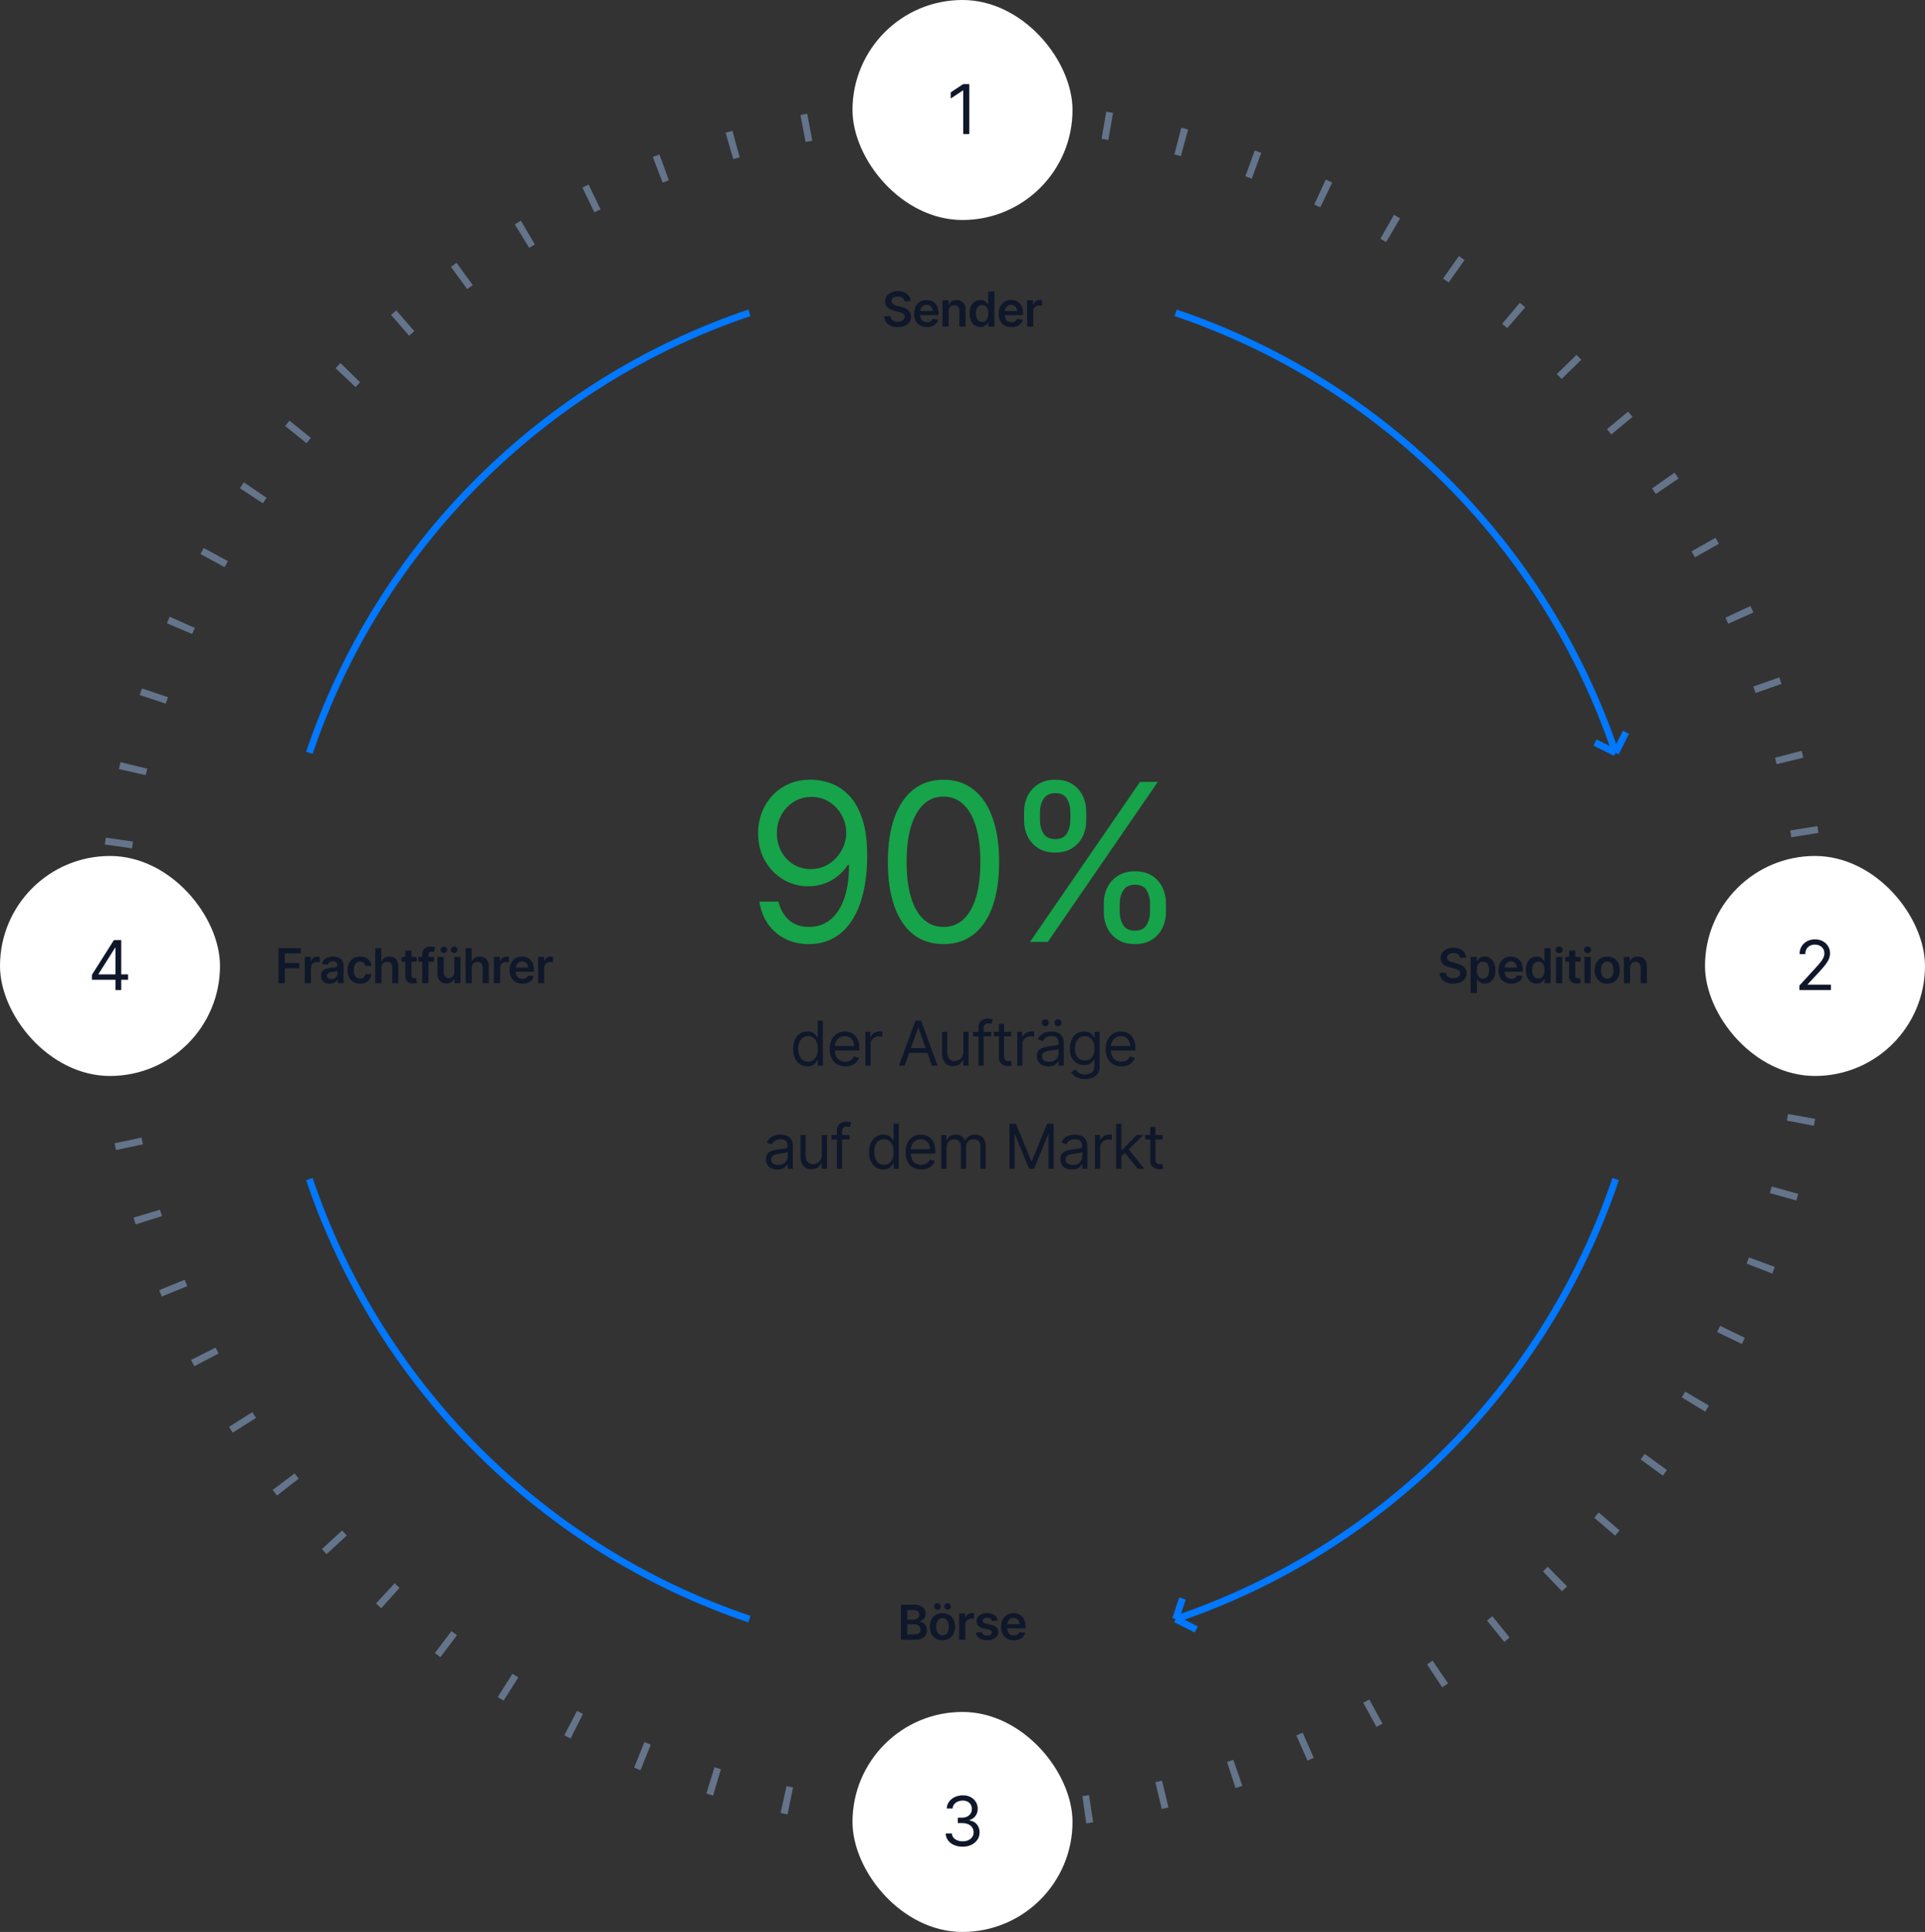
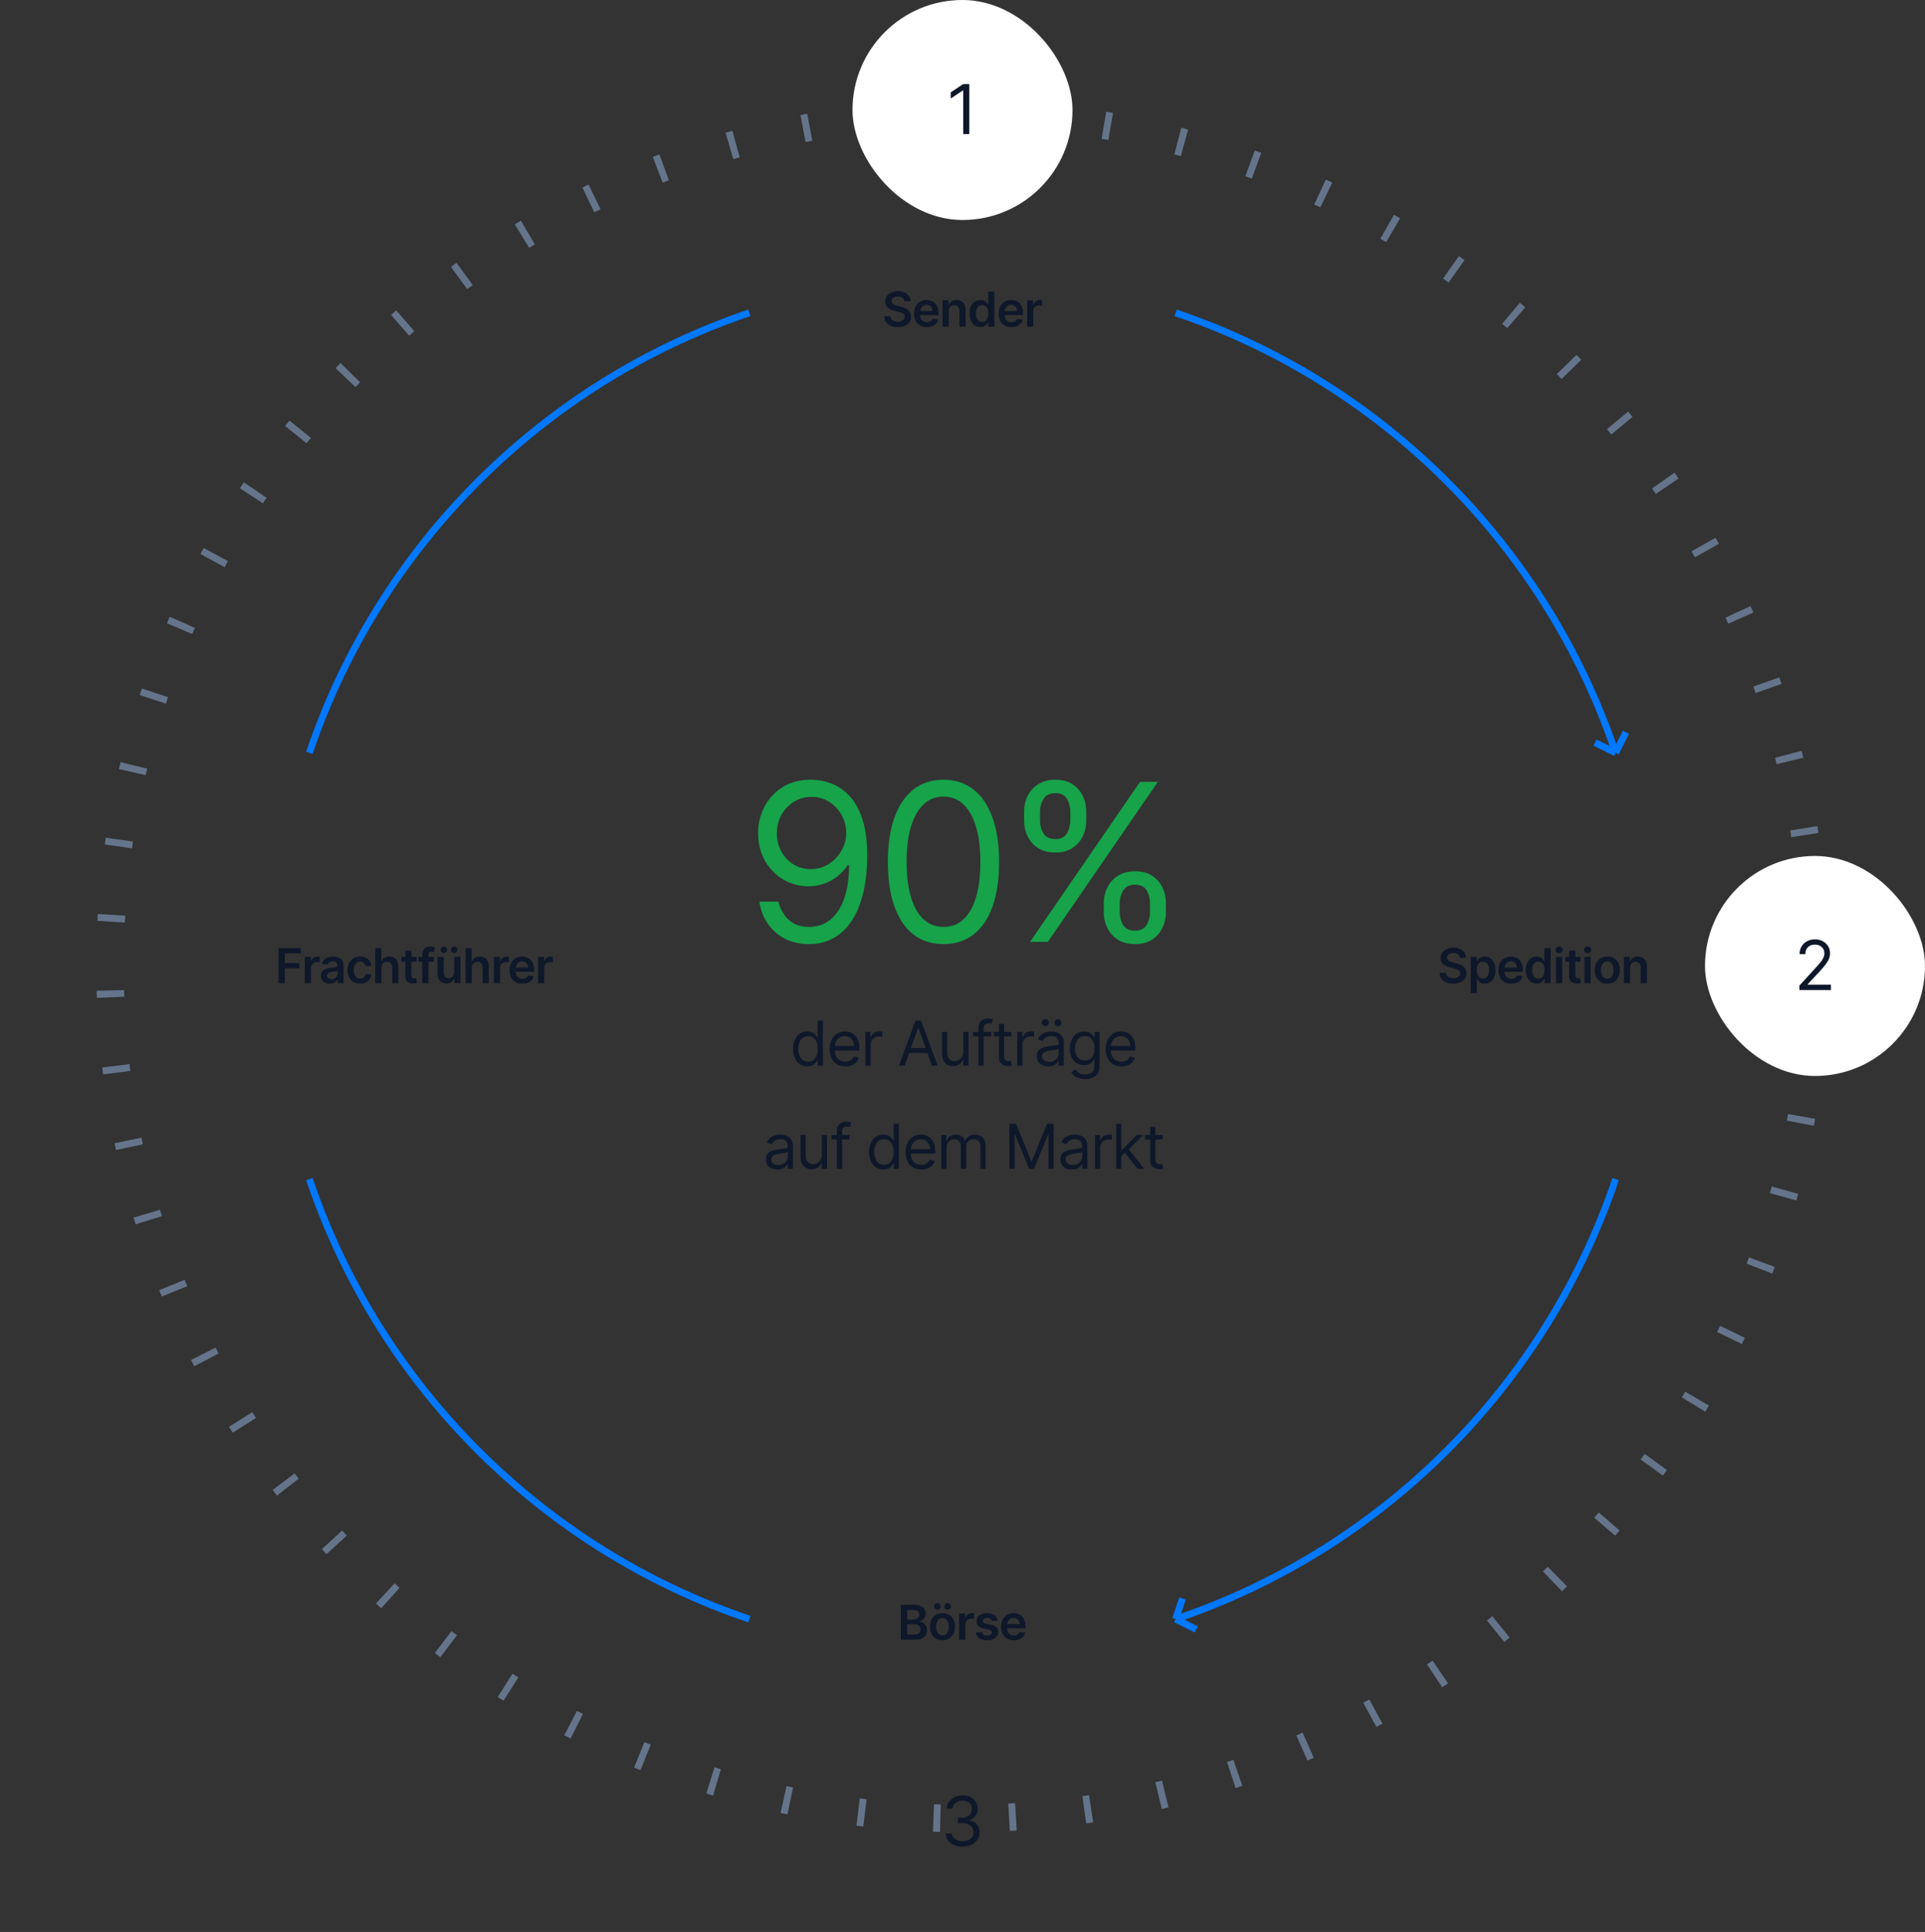
<svg xmlns="http://www.w3.org/2000/svg" width="560" height="562" viewBox="0 0 560 562" fill="none">
  <rect x="0" y="0" width="560" height="562" fill="#333333" stroke="none" />
  <circle cx="280" cy="281" r="248" stroke="#64748B" stroke-width="8" stroke-dasharray="2 20" />
  <g clip-path="url(#clip0_10_2773)">
-     <rect y="249" width="64" height="64" rx="32" fill="white" />
    <path d="M26.749 285.017V283.568L33.141 273.455H34.192V275.699H33.482L28.652 283.341V283.455H37.26V285.017H26.749ZM33.595 288V284.577V283.902V273.455H35.272V288H33.595Z" fill="#0F172A" />
  </g>
  <path d="M81.004 286V275.818H87.527V277.364H82.849V280.129H87.079V281.675H82.849V286H81.004ZM88.668 286V278.364H90.413V279.636H90.493C90.632 279.196 90.871 278.856 91.209 278.617C91.55 278.375 91.94 278.254 92.377 278.254C92.477 278.254 92.588 278.259 92.71 278.269C92.836 278.276 92.941 278.287 93.024 278.304V279.96C92.947 279.933 92.826 279.91 92.661 279.89C92.498 279.867 92.341 279.855 92.188 279.855C91.86 279.855 91.565 279.926 91.303 280.069C91.045 280.208 90.841 280.402 90.692 280.651C90.543 280.899 90.468 281.186 90.468 281.511V286H88.668ZM95.93 286.154C95.446 286.154 95.01 286.068 94.622 285.896C94.238 285.72 93.933 285.461 93.708 285.12C93.486 284.779 93.375 284.358 93.375 283.857C93.375 283.426 93.454 283.07 93.613 282.788C93.772 282.507 93.989 282.281 94.264 282.112C94.54 281.943 94.85 281.816 95.194 281.729C95.542 281.64 95.902 281.575 96.273 281.536C96.721 281.489 97.083 281.448 97.362 281.411C97.64 281.371 97.842 281.312 97.968 281.232C98.098 281.149 98.162 281.022 98.162 280.849V280.82C98.162 280.445 98.051 280.155 97.829 279.95C97.607 279.744 97.287 279.641 96.87 279.641C96.429 279.641 96.079 279.737 95.821 279.93C95.565 280.122 95.393 280.349 95.304 280.611L93.623 280.372C93.756 279.908 93.975 279.52 94.279 279.209C94.584 278.894 94.957 278.659 95.398 278.503C95.839 278.344 96.326 278.264 96.86 278.264C97.228 278.264 97.594 278.307 97.958 278.393C98.323 278.48 98.656 278.622 98.958 278.821C99.259 279.017 99.501 279.283 99.683 279.621C99.869 279.96 99.962 280.382 99.962 280.889V286H98.232V284.951H98.172C98.063 285.163 97.909 285.362 97.71 285.548C97.514 285.73 97.267 285.877 96.969 285.99C96.674 286.099 96.328 286.154 95.93 286.154ZM96.397 284.832C96.759 284.832 97.072 284.76 97.337 284.618C97.602 284.472 97.806 284.28 97.948 284.041C98.094 283.803 98.167 283.542 98.167 283.261V282.361C98.111 282.407 98.015 282.45 97.879 282.49C97.746 282.53 97.597 282.565 97.431 282.594C97.266 282.624 97.102 282.651 96.939 282.674C96.777 282.697 96.636 282.717 96.517 282.734C96.248 282.77 96.008 282.83 95.796 282.913C95.584 282.996 95.416 283.112 95.294 283.261C95.171 283.406 95.11 283.595 95.11 283.827C95.11 284.159 95.231 284.409 95.473 284.578C95.715 284.747 96.023 284.832 96.397 284.832ZM104.753 286.149C103.99 286.149 103.336 285.982 102.789 285.647C102.245 285.312 101.826 284.85 101.531 284.26C101.239 283.667 101.093 282.984 101.093 282.212C101.093 281.436 101.243 280.752 101.541 280.158C101.839 279.562 102.26 279.098 102.804 278.766C103.351 278.432 103.997 278.264 104.743 278.264C105.362 278.264 105.911 278.379 106.388 278.607C106.869 278.833 107.252 279.152 107.537 279.567C107.822 279.978 107.984 280.458 108.024 281.009H106.304C106.234 280.641 106.068 280.334 105.807 280.089C105.548 279.84 105.202 279.716 104.767 279.716C104.4 279.716 104.076 279.815 103.798 280.014C103.52 280.21 103.303 280.491 103.147 280.859C102.994 281.227 102.918 281.668 102.918 282.182C102.918 282.702 102.994 283.15 103.147 283.524C103.299 283.895 103.513 284.182 103.788 284.384C104.066 284.583 104.393 284.683 104.767 284.683C105.033 284.683 105.27 284.633 105.478 284.533C105.691 284.431 105.868 284.283 106.01 284.091C106.153 283.899 106.251 283.665 106.304 283.39H108.024C107.981 283.93 107.822 284.409 107.547 284.827C107.271 285.241 106.897 285.566 106.423 285.801C105.949 286.033 105.392 286.149 104.753 286.149ZM110.951 281.526V286H109.152V275.818H110.912V279.661H111.001C111.18 279.23 111.457 278.891 111.831 278.642C112.209 278.39 112.69 278.264 113.273 278.264C113.803 278.264 114.266 278.375 114.66 278.597C115.055 278.819 115.36 279.144 115.575 279.572C115.794 279.999 115.903 280.521 115.903 281.138V286H114.103V281.416C114.103 280.902 113.971 280.503 113.706 280.218C113.444 279.93 113.076 279.786 112.602 279.786C112.284 279.786 111.999 279.855 111.747 279.994C111.498 280.13 111.303 280.327 111.16 280.586C111.021 280.844 110.951 281.158 110.951 281.526ZM121.201 278.364V279.756H116.811V278.364H121.201ZM117.895 276.534H119.694V283.703C119.694 283.945 119.731 284.131 119.804 284.26C119.88 284.386 119.979 284.472 120.102 284.518C120.225 284.565 120.361 284.588 120.51 284.588C120.622 284.588 120.725 284.58 120.818 284.563C120.914 284.547 120.987 284.532 121.037 284.518L121.34 285.925C121.244 285.959 121.106 285.995 120.927 286.035C120.752 286.075 120.536 286.098 120.281 286.104C119.83 286.118 119.424 286.05 119.063 285.901C118.702 285.748 118.415 285.513 118.203 285.195C117.994 284.876 117.891 284.479 117.895 284.001V276.534ZM126.224 278.364V279.756H121.71V278.364H126.224ZM122.838 286V277.643C122.838 277.129 122.944 276.701 123.156 276.36C123.372 276.019 123.66 275.763 124.021 275.594C124.383 275.425 124.784 275.341 125.225 275.341C125.536 275.341 125.813 275.366 126.055 275.415C126.297 275.465 126.476 275.51 126.592 275.55L126.234 276.942C126.158 276.919 126.061 276.895 125.945 276.872C125.829 276.846 125.7 276.832 125.558 276.832C125.223 276.832 124.986 276.914 124.847 277.076C124.711 277.235 124.643 277.464 124.643 277.762V286H122.838ZM132.15 282.788V278.364H133.95V286H132.205V284.643H132.126C131.953 285.07 131.67 285.42 131.275 285.692C130.884 285.964 130.402 286.099 129.829 286.099C129.328 286.099 128.886 285.988 128.501 285.766C128.12 285.541 127.822 285.214 127.606 284.787C127.391 284.356 127.283 283.836 127.283 283.226V278.364H129.083V282.947C129.083 283.431 129.216 283.816 129.481 284.101C129.746 284.386 130.094 284.528 130.525 284.528C130.79 284.528 131.047 284.464 131.295 284.335C131.544 284.205 131.748 284.013 131.907 283.758C132.069 283.499 132.15 283.176 132.15 282.788ZM129.138 277.24C128.876 277.24 128.649 277.147 128.457 276.962C128.268 276.776 128.173 276.557 128.173 276.305C128.173 276.04 128.268 275.818 128.457 275.639C128.649 275.457 128.876 275.366 129.138 275.366C129.406 275.366 129.632 275.457 129.814 275.639C129.999 275.818 130.092 276.04 130.092 276.305C130.092 276.557 129.999 276.776 129.814 276.962C129.632 277.147 129.406 277.24 129.138 277.24ZM132.121 277.24C131.859 277.24 131.632 277.147 131.44 276.962C131.251 276.776 131.156 276.557 131.156 276.305C131.156 276.04 131.251 275.818 131.44 275.639C131.632 275.457 131.859 275.366 132.121 275.366C132.389 275.366 132.615 275.457 132.797 275.639C132.982 275.818 133.075 276.04 133.075 276.305C133.075 276.557 132.982 276.776 132.797 276.962C132.615 277.147 132.389 277.24 132.121 277.24ZM137.251 281.526V286H135.451V275.818H137.211V279.661H137.3C137.479 279.23 137.756 278.891 138.131 278.642C138.508 278.39 138.989 278.264 139.572 278.264C140.103 278.264 140.565 278.375 140.959 278.597C141.354 278.819 141.659 279.144 141.874 279.572C142.093 279.999 142.202 280.521 142.202 281.138V286H140.403V281.416C140.403 280.902 140.27 280.503 140.005 280.218C139.743 279.93 139.375 279.786 138.901 279.786C138.583 279.786 138.298 279.855 138.046 279.994C137.797 280.13 137.602 280.327 137.459 280.586C137.32 280.844 137.251 281.158 137.251 281.526ZM143.687 286V278.364H145.432V279.636H145.511C145.651 279.196 145.889 278.856 146.227 278.617C146.569 278.375 146.958 278.254 147.396 278.254C147.495 278.254 147.606 278.259 147.729 278.269C147.855 278.276 147.959 278.287 148.042 278.304V279.96C147.966 279.933 147.845 279.91 147.679 279.89C147.517 279.867 147.359 279.855 147.207 279.855C146.879 279.855 146.584 279.926 146.322 280.069C146.063 280.208 145.859 280.402 145.71 280.651C145.561 280.899 145.487 281.186 145.487 281.511V286H143.687ZM151.954 286.149C151.188 286.149 150.527 285.99 149.97 285.672C149.417 285.35 148.991 284.896 148.692 284.31C148.394 283.72 148.245 283.025 148.245 282.227C148.245 281.441 148.394 280.752 148.692 280.158C148.994 279.562 149.415 279.098 149.955 278.766C150.496 278.432 151.13 278.264 151.859 278.264C152.33 278.264 152.774 278.34 153.192 278.493C153.613 278.642 153.984 278.874 154.305 279.189C154.63 279.504 154.885 279.905 155.071 280.392C155.257 280.876 155.349 281.453 155.349 282.122V282.674H149.09V281.461H153.624C153.621 281.116 153.546 280.81 153.401 280.541C153.255 280.269 153.051 280.056 152.789 279.9C152.531 279.744 152.229 279.666 151.884 279.666C151.516 279.666 151.193 279.756 150.915 279.935C150.636 280.11 150.419 280.342 150.263 280.631C150.111 280.916 150.033 281.229 150.03 281.57V282.629C150.03 283.073 150.111 283.455 150.273 283.773C150.436 284.088 150.663 284.33 150.955 284.499C151.246 284.664 151.588 284.747 151.979 284.747C152.241 284.747 152.478 284.711 152.69 284.638C152.902 284.562 153.086 284.451 153.241 284.305C153.397 284.159 153.515 283.978 153.594 283.763L155.275 283.952C155.169 284.396 154.967 284.784 154.668 285.115C154.373 285.443 153.996 285.698 153.535 285.881C153.074 286.06 152.547 286.149 151.954 286.149ZM156.522 286V278.364H158.267V279.636H158.347C158.486 279.196 158.724 278.856 159.062 278.617C159.404 278.375 159.793 278.254 160.231 278.254C160.33 278.254 160.441 278.259 160.564 278.269C160.69 278.276 160.794 278.287 160.877 278.304V279.96C160.801 279.933 160.68 279.91 160.514 279.89C160.352 279.867 160.194 279.855 160.042 279.855C159.714 279.855 159.419 279.926 159.157 280.069C158.898 280.208 158.695 280.402 158.545 280.651C158.396 280.899 158.322 281.186 158.322 281.511V286H156.522Z" fill="#0F172A" />
  <path d="M424.711 278.617C424.664 278.183 424.469 277.845 424.124 277.603C423.783 277.361 423.339 277.24 422.792 277.24C422.407 277.24 422.077 277.298 421.802 277.414C421.527 277.53 421.317 277.687 421.171 277.886C421.025 278.085 420.951 278.312 420.947 278.567C420.947 278.78 420.995 278.964 421.091 279.119C421.191 279.275 421.325 279.408 421.494 279.517C421.663 279.623 421.85 279.713 422.056 279.786C422.261 279.858 422.469 279.92 422.677 279.969L423.632 280.208C424.016 280.298 424.386 280.419 424.741 280.571C425.098 280.723 425.418 280.916 425.7 281.148C425.985 281.38 426.21 281.66 426.376 281.988C426.542 282.316 426.625 282.701 426.625 283.141C426.625 283.738 426.472 284.263 426.167 284.717C425.862 285.168 425.422 285.521 424.845 285.776C424.272 286.028 423.577 286.154 422.762 286.154C421.97 286.154 421.282 286.031 420.699 285.786C420.119 285.541 419.665 285.183 419.336 284.712C419.012 284.242 418.836 283.668 418.809 282.992H420.624C420.651 283.347 420.76 283.642 420.952 283.877C421.144 284.112 421.395 284.288 421.703 284.404C422.014 284.52 422.362 284.578 422.747 284.578C423.148 284.578 423.499 284.518 423.801 284.399C424.106 284.277 424.344 284.107 424.517 283.892C424.689 283.673 424.777 283.418 424.78 283.126C424.777 282.861 424.699 282.643 424.547 282.47C424.394 282.295 424.18 282.149 423.905 282.033C423.634 281.913 423.315 281.807 422.951 281.714L421.792 281.416C420.954 281.201 420.291 280.874 419.804 280.437C419.32 279.996 419.078 279.411 419.078 278.682C419.078 278.082 419.24 277.557 419.565 277.106C419.893 276.655 420.339 276.305 420.902 276.057C421.466 275.805 422.104 275.679 422.817 275.679C423.539 275.679 424.172 275.805 424.716 276.057C425.263 276.305 425.692 276.652 426.003 277.096C426.315 277.537 426.476 278.044 426.486 278.617H424.711ZM427.84 288.864V278.364H429.609V279.626H429.714C429.807 279.441 429.938 279.244 430.107 279.035C430.276 278.823 430.504 278.642 430.793 278.493C431.081 278.34 431.449 278.264 431.896 278.264C432.486 278.264 433.018 278.415 433.492 278.717C433.97 279.015 434.347 279.457 434.626 280.044C434.908 280.627 435.048 281.343 435.048 282.192C435.048 283.03 434.911 283.743 434.636 284.33C434.361 284.916 433.986 285.364 433.512 285.672C433.038 285.98 432.501 286.134 431.901 286.134C431.464 286.134 431.101 286.061 430.813 285.915C430.524 285.77 430.292 285.594 430.117 285.388C429.944 285.18 429.81 284.982 429.714 284.797H429.639V288.864H427.84ZM429.604 282.182C429.604 282.676 429.674 283.108 429.813 283.479C429.956 283.851 430.16 284.141 430.425 284.349C430.693 284.555 431.018 284.658 431.399 284.658C431.797 284.658 432.13 284.552 432.399 284.339C432.667 284.124 432.869 283.831 433.005 283.46C433.144 283.085 433.214 282.659 433.214 282.182C433.214 281.708 433.146 281.287 433.01 280.919C432.874 280.551 432.672 280.263 432.403 280.054C432.135 279.845 431.8 279.741 431.399 279.741C431.015 279.741 430.688 279.842 430.42 280.044C430.151 280.246 429.948 280.53 429.808 280.894C429.672 281.259 429.604 281.688 429.604 282.182ZM439.62 286.149C438.855 286.149 438.193 285.99 437.637 285.672C437.083 285.35 436.657 284.896 436.359 284.31C436.061 283.72 435.911 283.025 435.911 282.227C435.911 281.441 436.061 280.752 436.359 280.158C436.66 279.562 437.081 279.098 437.622 278.766C438.162 278.432 438.797 278.264 439.526 278.264C439.996 278.264 440.441 278.34 440.858 278.493C441.279 278.642 441.65 278.874 441.972 279.189C442.297 279.504 442.552 279.905 442.737 280.392C442.923 280.876 443.016 281.453 443.016 282.122V282.674H436.757V281.461H441.291C441.287 281.116 441.213 280.81 441.067 280.541C440.921 280.269 440.717 280.056 440.455 279.9C440.197 279.744 439.895 279.666 439.551 279.666C439.183 279.666 438.86 279.756 438.581 279.935C438.303 280.11 438.086 280.342 437.93 280.631C437.777 280.916 437.7 281.229 437.696 281.57V282.629C437.696 283.073 437.777 283.455 437.94 283.773C438.102 284.088 438.329 284.33 438.621 284.499C438.913 284.664 439.254 284.747 439.645 284.747C439.907 284.747 440.144 284.711 440.356 284.638C440.568 284.562 440.752 284.451 440.908 284.305C441.064 284.159 441.181 283.978 441.261 283.763L442.941 283.952C442.835 284.396 442.633 284.784 442.335 285.115C442.04 285.443 441.662 285.698 441.201 285.881C440.741 286.06 440.214 286.149 439.62 286.149ZM447.022 286.134C446.422 286.134 445.885 285.98 445.411 285.672C444.937 285.364 444.563 284.916 444.288 284.33C444.013 283.743 443.875 283.03 443.875 282.192C443.875 281.343 444.014 280.627 444.293 280.044C444.575 279.457 444.954 279.015 445.431 278.717C445.909 278.415 446.441 278.264 447.027 278.264C447.475 278.264 447.843 278.34 448.131 278.493C448.419 278.642 448.648 278.823 448.817 279.035C448.986 279.244 449.117 279.441 449.21 279.626H449.284V275.818H451.089V286H449.319V284.797H449.21C449.117 284.982 448.983 285.18 448.807 285.388C448.631 285.594 448.399 285.77 448.111 285.915C447.823 286.061 447.46 286.134 447.022 286.134ZM447.524 284.658C447.905 284.658 448.23 284.555 448.499 284.349C448.767 284.141 448.971 283.851 449.11 283.479C449.249 283.108 449.319 282.676 449.319 282.182C449.319 281.688 449.249 281.259 449.11 280.894C448.974 280.53 448.772 280.246 448.504 280.044C448.239 279.842 447.912 279.741 447.524 279.741C447.123 279.741 446.789 279.845 446.52 280.054C446.252 280.263 446.049 280.551 445.914 280.919C445.778 281.287 445.71 281.708 445.71 282.182C445.71 282.659 445.778 283.085 445.914 283.46C446.053 283.831 446.257 284.124 446.525 284.339C446.797 284.552 447.13 284.658 447.524 284.658ZM452.657 286V278.364H454.456V286H452.657ZM453.562 277.28C453.277 277.28 453.031 277.185 452.826 276.996C452.62 276.804 452.518 276.574 452.518 276.305C452.518 276.034 452.62 275.803 452.826 275.614C453.031 275.422 453.277 275.326 453.562 275.326C453.85 275.326 454.095 275.422 454.297 275.614C454.503 275.803 454.606 276.034 454.606 276.305C454.606 276.574 454.503 276.804 454.297 276.996C454.095 277.185 453.85 277.28 453.562 277.28ZM459.77 278.364V279.756H455.38V278.364H459.77ZM456.464 276.534H458.264V283.703C458.264 283.945 458.3 284.131 458.373 284.26C458.45 284.386 458.549 284.472 458.672 284.518C458.794 284.565 458.93 284.588 459.079 284.588C459.192 284.588 459.295 284.58 459.388 284.563C459.484 284.547 459.557 284.532 459.606 284.518L459.91 285.925C459.813 285.959 459.676 285.995 459.497 286.035C459.321 286.075 459.106 286.098 458.851 286.104C458.4 286.118 457.994 286.05 457.633 285.901C457.271 285.748 456.985 285.513 456.772 285.195C456.564 284.876 456.461 284.479 456.464 284.001V276.534ZM460.925 286V278.364H462.725V286H460.925ZM461.83 277.28C461.545 277.28 461.3 277.185 461.095 276.996C460.889 276.804 460.786 276.574 460.786 276.305C460.786 276.034 460.889 275.803 461.095 275.614C461.3 275.422 461.545 275.326 461.83 275.326C462.119 275.326 462.364 275.422 462.566 275.614C462.772 275.803 462.874 276.034 462.874 276.305C462.874 276.574 462.772 276.804 462.566 276.996C462.364 277.185 462.119 277.28 461.83 277.28ZM467.557 286.149C466.811 286.149 466.165 285.985 465.618 285.657C465.071 285.329 464.647 284.87 464.345 284.28C464.047 283.69 463.898 283 463.898 282.212C463.898 281.423 464.047 280.732 464.345 280.138C464.647 279.545 465.071 279.085 465.618 278.756C466.165 278.428 466.811 278.264 467.557 278.264C468.303 278.264 468.949 278.428 469.496 278.756C470.043 279.085 470.465 279.545 470.764 280.138C471.065 280.732 471.216 281.423 471.216 282.212C471.216 283 471.065 283.69 470.764 284.28C470.465 284.87 470.043 285.329 469.496 285.657C468.949 285.985 468.303 286.149 467.557 286.149ZM467.567 284.707C467.971 284.707 468.309 284.596 468.581 284.374C468.853 284.149 469.055 283.847 469.188 283.469C469.323 283.092 469.391 282.671 469.391 282.207C469.391 281.739 469.323 281.317 469.188 280.939C469.055 280.558 468.853 280.254 468.581 280.029C468.309 279.804 467.971 279.691 467.567 279.691C467.152 279.691 466.808 279.804 466.533 280.029C466.261 280.254 466.057 280.558 465.921 280.939C465.789 281.317 465.722 281.739 465.722 282.207C465.722 282.671 465.789 283.092 465.921 283.469C466.057 283.847 466.261 284.149 466.533 284.374C466.808 284.596 467.152 284.707 467.567 284.707ZM474.193 281.526V286H472.393V278.364H474.114V279.661H474.203C474.379 279.234 474.659 278.894 475.043 278.642C475.431 278.39 475.91 278.264 476.48 278.264C477.007 278.264 477.466 278.377 477.857 278.602C478.252 278.828 478.557 279.154 478.772 279.582C478.991 280.009 479.098 280.528 479.095 281.138V286H477.295V281.416C477.295 280.906 477.163 280.506 476.898 280.218C476.636 279.93 476.273 279.786 475.809 279.786C475.494 279.786 475.214 279.855 474.969 279.994C474.727 280.13 474.536 280.327 474.397 280.586C474.261 280.844 474.193 281.158 474.193 281.526Z" fill="#0F172A" />
  <g clip-path="url(#clip1_10_2773)">
    <rect x="496" y="249" width="64" height="64" rx="32" fill="white" />
    <path d="M523.451 288V286.722L528.252 281.466C528.816 280.85 529.28 280.315 529.644 279.861C530.009 279.402 530.279 278.971 530.454 278.568C530.634 278.161 530.724 277.735 530.724 277.29C530.724 276.778 530.601 276.336 530.354 275.962C530.113 275.588 529.781 275.299 529.36 275.095C528.939 274.892 528.465 274.79 527.94 274.79C527.381 274.79 526.893 274.906 526.477 275.138C526.065 275.365 525.745 275.685 525.518 276.097C525.295 276.509 525.184 276.991 525.184 277.545H523.508C523.508 276.693 523.704 275.945 524.097 275.301C524.49 274.657 525.025 274.155 525.702 273.795C526.384 273.436 527.149 273.256 527.996 273.256C528.849 273.256 529.604 273.436 530.262 273.795C530.92 274.155 531.436 274.641 531.81 275.251C532.184 275.862 532.371 276.542 532.371 277.29C532.371 277.825 532.274 278.348 532.08 278.859C531.891 279.366 531.559 279.932 531.086 280.557C530.617 281.177 529.966 281.935 529.133 282.83L525.866 286.324V286.438H532.627V288H523.451Z" fill="#0F172A" />
  </g>
  <g clip-path="url(#clip2_10_2773)">
    <rect x="248" width="64" height="64" rx="32" fill="white" />
    <path d="M281.971 24.454V39H280.21V26.301H280.124L276.573 28.659V26.869L280.21 24.454H281.971Z" fill="#0F172A" />
  </g>
  <path d="M263.118 87.617C263.071 87.183 262.876 86.845 262.531 86.603C262.19 86.361 261.746 86.24 261.199 86.24C260.814 86.24 260.484 86.298 260.209 86.414C259.934 86.53 259.724 86.688 259.578 86.886C259.432 87.085 259.358 87.312 259.354 87.567C259.354 87.78 259.402 87.963 259.498 88.119C259.598 88.275 259.732 88.408 259.901 88.517C260.07 88.623 260.257 88.713 260.463 88.785C260.668 88.858 260.876 88.92 261.084 88.969L262.039 89.208C262.423 89.298 262.793 89.419 263.148 89.571C263.506 89.724 263.825 89.916 264.107 90.148C264.392 90.38 264.617 90.66 264.783 90.988C264.949 91.316 265.032 91.701 265.032 92.141C265.032 92.738 264.879 93.263 264.574 93.717C264.269 94.168 263.829 94.521 263.252 94.776C262.679 95.028 261.984 95.154 261.169 95.154C260.377 95.154 259.689 95.031 259.106 94.786C258.526 94.541 258.072 94.183 257.743 93.712C257.419 93.242 257.243 92.668 257.216 91.992H259.031C259.058 92.347 259.167 92.642 259.359 92.877C259.551 93.112 259.802 93.288 260.11 93.404C260.421 93.52 260.769 93.578 261.154 93.578C261.555 93.578 261.906 93.519 262.208 93.399C262.513 93.276 262.751 93.108 262.924 92.892C263.096 92.673 263.184 92.418 263.187 92.126C263.184 91.861 263.106 91.642 262.954 91.47C262.801 91.294 262.587 91.149 262.312 91.033C262.041 90.913 261.722 90.807 261.358 90.715L260.199 90.416C259.361 90.201 258.698 89.874 258.211 89.437C257.727 88.996 257.485 88.411 257.485 87.682C257.485 87.082 257.647 86.557 257.972 86.106C258.3 85.655 258.746 85.305 259.309 85.057C259.873 84.805 260.511 84.679 261.224 84.679C261.946 84.679 262.579 84.805 263.123 85.057C263.67 85.305 264.099 85.652 264.41 86.096C264.722 86.537 264.883 87.044 264.893 87.617H263.118ZM269.627 95.149C268.862 95.149 268.2 94.99 267.644 94.672C267.09 94.35 266.664 93.896 266.366 93.31C266.068 92.72 265.918 92.025 265.918 91.227C265.918 90.441 266.068 89.752 266.366 89.158C266.668 88.562 267.088 88.098 267.629 87.766C268.169 87.432 268.804 87.264 269.533 87.264C270.003 87.264 270.448 87.34 270.865 87.493C271.286 87.642 271.657 87.874 271.979 88.189C272.304 88.504 272.559 88.905 272.744 89.392C272.93 89.876 273.023 90.453 273.023 91.122V91.674H266.764V90.461H271.298C271.294 90.116 271.22 89.81 271.074 89.541C270.928 89.269 270.724 89.056 270.462 88.9C270.204 88.744 269.902 88.666 269.558 88.666C269.19 88.666 268.867 88.756 268.588 88.935C268.31 89.11 268.093 89.342 267.937 89.631C267.784 89.916 267.707 90.229 267.703 90.57V91.629C267.703 92.073 267.784 92.454 267.947 92.773C268.109 93.088 268.336 93.329 268.628 93.499C268.92 93.664 269.261 93.747 269.652 93.747C269.914 93.747 270.151 93.711 270.363 93.638C270.575 93.562 270.759 93.451 270.915 93.305C271.071 93.159 271.188 92.978 271.268 92.763L272.948 92.952C272.842 93.396 272.64 93.784 272.342 94.115C272.047 94.443 271.669 94.698 271.208 94.881C270.748 95.06 270.221 95.149 269.627 95.149ZM275.995 90.526V95H274.195V87.364H275.916V88.661H276.005C276.181 88.234 276.461 87.894 276.845 87.642C277.233 87.39 277.712 87.264 278.282 87.264C278.809 87.264 279.268 87.377 279.659 87.602C280.054 87.828 280.359 88.154 280.574 88.582C280.793 89.009 280.9 89.528 280.897 90.138V95H279.097V90.416C279.097 89.906 278.965 89.506 278.7 89.218C278.438 88.93 278.075 88.785 277.611 88.785C277.296 88.785 277.016 88.855 276.771 88.994C276.529 89.13 276.338 89.327 276.199 89.586C276.063 89.844 275.995 90.158 275.995 90.526ZM285.21 95.134C284.611 95.134 284.074 94.98 283.6 94.672C283.126 94.364 282.751 93.916 282.476 93.329C282.201 92.743 282.063 92.03 282.063 91.192C282.063 90.343 282.203 89.627 282.481 89.044C282.763 88.457 283.142 88.015 283.62 87.717C284.097 87.415 284.629 87.264 285.215 87.264C285.663 87.264 286.031 87.34 286.319 87.493C286.607 87.642 286.836 87.823 287.005 88.035C287.174 88.244 287.305 88.441 287.398 88.626H287.473V84.818H289.277V95H287.507V93.797H287.398C287.305 93.983 287.171 94.18 286.995 94.388C286.82 94.594 286.588 94.77 286.299 94.915C286.011 95.061 285.648 95.134 285.21 95.134ZM285.713 93.658C286.094 93.658 286.419 93.555 286.687 93.349C286.956 93.141 287.159 92.851 287.299 92.479C287.438 92.108 287.507 91.676 287.507 91.182C287.507 90.688 287.438 90.259 287.299 89.894C287.163 89.53 286.96 89.246 286.692 89.044C286.427 88.842 286.1 88.741 285.713 88.741C285.312 88.741 284.977 88.845 284.708 89.054C284.44 89.263 284.238 89.551 284.102 89.919C283.966 90.287 283.898 90.708 283.898 91.182C283.898 91.659 283.966 92.085 284.102 92.46C284.241 92.831 284.445 93.124 284.713 93.34C284.985 93.552 285.318 93.658 285.713 93.658ZM294.226 95.149C293.46 95.149 292.799 94.99 292.242 94.672C291.689 94.35 291.263 93.896 290.964 93.31C290.666 92.72 290.517 92.025 290.517 91.227C290.517 90.441 290.666 89.752 290.964 89.158C291.266 88.562 291.687 88.098 292.227 87.766C292.767 87.432 293.402 87.264 294.131 87.264C294.602 87.264 295.046 87.34 295.464 87.493C295.885 87.642 296.256 87.874 296.577 88.189C296.902 88.504 297.157 88.905 297.343 89.392C297.529 89.876 297.621 90.453 297.621 91.122V91.674H291.362V90.461H295.896C295.893 90.116 295.818 89.81 295.672 89.541C295.527 89.269 295.323 89.056 295.061 88.9C294.802 88.744 294.501 88.666 294.156 88.666C293.788 88.666 293.465 88.756 293.187 88.935C292.908 89.11 292.691 89.342 292.535 89.631C292.383 89.916 292.305 90.229 292.302 90.57V91.629C292.302 92.073 292.383 92.454 292.545 92.773C292.708 93.088 292.935 93.329 293.226 93.499C293.518 93.664 293.859 93.747 294.251 93.747C294.512 93.747 294.749 93.711 294.962 93.638C295.174 93.562 295.358 93.451 295.513 93.305C295.669 93.159 295.787 92.978 295.866 92.763L297.547 92.952C297.441 93.396 297.238 93.784 296.94 94.115C296.645 94.443 296.267 94.698 295.807 94.881C295.346 95.06 294.819 95.149 294.226 95.149ZM298.794 95V87.364H300.539V88.636H300.618C300.758 88.195 300.996 87.856 301.334 87.617C301.676 87.375 302.065 87.254 302.503 87.254C302.602 87.254 302.713 87.259 302.836 87.269C302.962 87.276 303.066 87.287 303.149 87.304V88.96C303.073 88.933 302.952 88.91 302.786 88.89C302.624 88.867 302.466 88.855 302.314 88.855C301.986 88.855 301.691 88.926 301.429 89.069C301.17 89.208 300.966 89.402 300.817 89.651C300.668 89.899 300.594 90.186 300.594 90.511V95H298.794Z" fill="#0F172A" />
  <path d="M262.078 477V466.818H265.976C266.712 466.818 267.323 466.934 267.811 467.166C268.301 467.395 268.667 467.708 268.909 468.106C269.155 468.504 269.277 468.954 269.277 469.458C269.277 469.872 269.198 470.227 269.039 470.522C268.879 470.814 268.666 471.051 268.397 471.233C268.129 471.415 267.829 471.546 267.497 471.626V471.725C267.859 471.745 268.205 471.856 268.536 472.058C268.871 472.257 269.145 472.539 269.357 472.903C269.569 473.268 269.675 473.709 269.675 474.226C269.675 474.753 269.547 475.227 269.292 475.648C269.037 476.065 268.652 476.395 268.139 476.637C267.625 476.879 266.979 477 266.2 477H262.078ZM263.923 475.459H265.906C266.576 475.459 267.058 475.331 267.353 475.076C267.651 474.817 267.801 474.486 267.801 474.082C267.801 473.78 267.726 473.508 267.577 473.266C267.428 473.021 267.216 472.829 266.941 472.69C266.665 472.547 266.337 472.476 265.956 472.476H263.923V475.459ZM263.923 471.148H265.747C266.066 471.148 266.352 471.09 266.607 470.974C266.863 470.855 267.063 470.688 267.209 470.472C267.358 470.254 267.433 469.995 267.433 469.697C267.433 469.302 267.293 468.978 267.015 468.722C266.74 468.467 266.331 468.339 265.787 468.339H263.923V471.148ZM274.181 477.149C273.435 477.149 272.789 476.985 272.242 476.657C271.695 476.329 271.271 475.87 270.969 475.28C270.671 474.69 270.522 474 270.522 473.212C270.522 472.423 270.671 471.732 270.969 471.138C271.271 470.545 271.695 470.085 272.242 469.756C272.789 469.428 273.435 469.264 274.181 469.264C274.927 469.264 275.573 469.428 276.12 469.756C276.667 470.085 277.089 470.545 277.388 471.138C277.689 471.732 277.84 472.423 277.84 473.212C277.84 474 277.689 474.69 277.388 475.28C277.089 475.87 276.667 476.329 276.12 476.657C275.573 476.985 274.927 477.149 274.181 477.149ZM274.191 475.707C274.595 475.707 274.933 475.596 275.205 475.374C275.477 475.149 275.679 474.847 275.812 474.469C275.947 474.092 276.015 473.671 276.015 473.207C276.015 472.739 275.947 472.317 275.812 471.939C275.679 471.558 275.477 471.254 275.205 471.029C274.933 470.804 274.595 470.691 274.191 470.691C273.777 470.691 273.432 470.804 273.157 471.029C272.885 471.254 272.681 471.558 272.545 471.939C272.413 472.317 272.346 472.739 272.346 473.207C272.346 473.671 272.413 474.092 272.545 474.469C272.681 474.847 272.885 475.149 273.157 475.374C273.432 475.596 273.777 475.707 274.191 475.707ZM272.694 468.24C272.433 468.24 272.205 468.147 272.013 467.962C271.824 467.776 271.73 467.557 271.73 467.305C271.73 467.04 271.824 466.818 272.013 466.639C272.205 466.457 272.433 466.366 272.694 466.366C272.963 466.366 273.188 466.457 273.371 466.639C273.556 466.818 273.649 467.04 273.649 467.305C273.649 467.557 273.556 467.776 273.371 467.962C273.188 468.147 272.963 468.24 272.694 468.24ZM275.677 468.24C275.415 468.24 275.188 468.147 274.996 467.962C274.807 467.776 274.713 467.557 274.713 467.305C274.713 467.04 274.807 466.818 274.996 466.639C275.188 466.457 275.415 466.366 275.677 466.366C275.946 466.366 276.171 466.457 276.353 466.639C276.539 466.818 276.632 467.04 276.632 467.305C276.632 467.557 276.539 467.776 276.353 467.962C276.171 468.147 275.946 468.24 275.677 468.24ZM279.017 477V469.364H280.763V470.636H280.842C280.981 470.196 281.22 469.856 281.558 469.617C281.899 469.375 282.289 469.254 282.726 469.254C282.826 469.254 282.937 469.259 283.059 469.269C283.185 469.276 283.29 469.287 283.373 469.304V470.96C283.296 470.933 283.175 470.91 283.01 470.89C282.847 470.867 282.69 470.855 282.537 470.855C282.209 470.855 281.914 470.926 281.652 471.069C281.394 471.208 281.19 471.402 281.041 471.651C280.892 471.899 280.817 472.186 280.817 472.511V477H279.017ZM290.254 471.382L288.613 471.561C288.567 471.395 288.486 471.24 288.37 471.094C288.257 470.948 288.104 470.83 287.912 470.741C287.72 470.651 287.485 470.607 287.206 470.607C286.832 470.607 286.517 470.688 286.262 470.85C286.01 471.013 285.885 471.223 285.889 471.482C285.885 471.704 285.967 471.884 286.132 472.023C286.301 472.163 286.58 472.277 286.968 472.366L288.27 472.645C288.993 472.801 289.53 473.048 289.881 473.386C290.236 473.724 290.415 474.166 290.418 474.713C290.415 475.194 290.274 475.618 289.995 475.986C289.72 476.35 289.337 476.635 288.847 476.841C288.356 477.046 287.793 477.149 287.156 477.149C286.222 477.149 285.469 476.954 284.899 476.562C284.329 476.168 283.99 475.62 283.88 474.917L285.635 474.748C285.715 475.093 285.884 475.353 286.142 475.528C286.401 475.704 286.737 475.792 287.152 475.792C287.579 475.792 287.922 475.704 288.181 475.528C288.442 475.353 288.573 475.136 288.573 474.877C288.573 474.658 288.489 474.478 288.32 474.335C288.154 474.193 287.896 474.083 287.544 474.007L286.242 473.734C285.509 473.581 284.967 473.324 284.616 472.963C284.265 472.598 284.091 472.138 284.094 471.581C284.091 471.11 284.218 470.703 284.477 470.358C284.739 470.01 285.102 469.741 285.566 469.553C286.033 469.36 286.571 469.264 287.181 469.264C288.076 469.264 288.781 469.455 289.294 469.836C289.811 470.217 290.131 470.732 290.254 471.382ZM294.933 477.149C294.167 477.149 293.506 476.99 292.949 476.672C292.395 476.35 291.969 475.896 291.671 475.31C291.373 474.72 291.224 474.025 291.224 473.227C291.224 472.441 291.373 471.752 291.671 471.158C291.973 470.562 292.394 470.098 292.934 469.766C293.474 469.432 294.109 469.264 294.838 469.264C295.309 469.264 295.753 469.34 296.17 469.493C296.591 469.642 296.963 469.874 297.284 470.189C297.609 470.504 297.864 470.905 298.05 471.392C298.235 471.876 298.328 472.453 298.328 473.122V473.674H292.069V472.461H296.603C296.6 472.116 296.525 471.81 296.379 471.541C296.233 471.269 296.03 471.056 295.768 470.9C295.509 470.744 295.208 470.666 294.863 470.666C294.495 470.666 294.172 470.756 293.893 470.935C293.615 471.11 293.398 471.342 293.242 471.631C293.09 471.916 293.012 472.229 293.009 472.57V473.629C293.009 474.073 293.09 474.455 293.252 474.773C293.415 475.088 293.642 475.33 293.933 475.499C294.225 475.664 294.566 475.747 294.957 475.747C295.219 475.747 295.456 475.711 295.668 475.638C295.88 475.562 296.064 475.451 296.22 475.305C296.376 475.159 296.494 474.978 296.573 474.763L298.254 474.952C298.148 475.396 297.945 475.784 297.647 476.115C297.352 476.443 296.974 476.698 296.514 476.881C296.053 477.06 295.526 477.149 294.933 477.149Z" fill="#0F172A" />
  <g clip-path="url(#clip3_10_2773)">
-     <rect x="248" y="498" width="64" height="64" rx="32" fill="white" />
    <path d="M280.053 537.199C279.116 537.199 278.28 537.038 277.546 536.716C276.817 536.394 276.237 535.946 275.806 535.374C275.38 534.796 275.148 534.126 275.11 533.364H276.9C276.938 533.832 277.099 534.237 277.383 534.578C277.667 534.914 278.039 535.175 278.498 535.359C278.957 535.544 279.466 535.636 280.025 535.636C280.65 535.636 281.204 535.527 281.687 535.31C282.17 535.092 282.549 534.789 282.823 534.401C283.098 534.012 283.235 533.562 283.235 533.051C283.235 532.516 283.103 532.045 282.837 531.638C282.572 531.226 282.184 530.904 281.673 530.672C281.161 530.44 280.536 530.324 279.798 530.324H278.633V528.761H279.798C280.375 528.761 280.882 528.657 281.317 528.449C281.758 528.241 282.101 527.947 282.347 527.568C282.598 527.189 282.724 526.744 282.724 526.233C282.724 525.741 282.615 525.312 282.397 524.947C282.179 524.583 281.871 524.299 281.474 524.095C281.081 523.892 280.617 523.79 280.082 523.79C279.58 523.79 279.106 523.882 278.661 524.067C278.221 524.247 277.861 524.509 277.582 524.855C277.302 525.196 277.151 525.608 277.127 526.091H275.423C275.451 525.329 275.681 524.661 276.112 524.088C276.542 523.51 277.106 523.061 277.802 522.739C278.503 522.417 279.272 522.256 280.11 522.256C281.01 522.256 281.781 522.438 282.425 522.803C283.069 523.162 283.564 523.638 283.91 524.23C284.255 524.822 284.428 525.461 284.428 526.148C284.428 526.967 284.213 527.665 283.782 528.243C283.356 528.821 282.776 529.221 282.042 529.443V529.557C282.96 529.708 283.678 530.099 284.194 530.729C284.71 531.354 284.968 532.128 284.968 533.051C284.968 533.842 284.753 534.552 284.322 535.182C283.896 535.807 283.313 536.299 282.575 536.659C281.836 537.019 280.996 537.199 280.053 537.199Z" fill="#0F172A" />
  </g>
  <path d="M90 219C110.296 158.869 157.869 111.296 218 91" stroke="#0078FF" stroke-width="2" />
  <path d="M470 219C449.704 158.869 402.131 111.296 342 91M470 219L473 213M470 219L464 216" stroke="#0078FF" stroke-width="2" />
  <path d="M470 343C449.704 403.13 402.131 450.704 342 471M342 471L344 465M342 471L348 474" stroke="#0078FF" stroke-width="2" />
  <path d="M90 343C110.296 403.131 157.869 450.704 218 471" stroke="#0078FF" stroke-width="2" />
  <path d="M236.088 226.818C237.997 226.833 239.906 227.197 241.815 227.909C243.724 228.621 245.466 229.803 247.042 231.455C248.618 233.091 249.883 235.326 250.838 238.159C251.792 240.992 252.269 244.545 252.269 248.818C252.269 252.955 251.875 256.629 251.088 259.841C250.315 263.038 249.194 265.735 247.724 267.932C246.269 270.129 244.497 271.795 242.406 272.932C240.33 274.068 237.982 274.636 235.36 274.636C232.754 274.636 230.429 274.121 228.383 273.091C226.353 272.045 224.686 270.598 223.383 268.75C222.095 266.886 221.269 264.727 220.906 262.273H226.451C226.951 264.409 227.944 266.174 229.429 267.568C230.929 268.947 232.906 269.636 235.36 269.636C238.951 269.636 241.785 268.068 243.86 264.932C245.951 261.795 246.997 257.364 246.997 251.636H246.633C245.785 252.909 244.777 254.008 243.61 254.932C242.444 255.856 241.148 256.568 239.724 257.068C238.3 257.568 236.785 257.818 235.179 257.818C232.512 257.818 230.065 257.159 227.838 255.841C225.625 254.508 223.853 252.682 222.519 250.364C221.201 248.03 220.542 245.364 220.542 242.364C220.542 239.515 221.179 236.909 222.451 234.545C223.739 232.167 225.542 230.273 227.86 228.864C230.194 227.455 232.936 226.773 236.088 226.818ZM236.088 231.818C234.179 231.818 232.459 232.295 230.929 233.25C229.413 234.189 228.209 235.462 227.315 237.068C226.436 238.659 225.997 240.424 225.997 242.364C225.997 244.303 226.421 246.068 227.269 247.659C228.133 249.235 229.307 250.492 230.792 251.432C232.292 252.356 233.997 252.818 235.906 252.818C237.345 252.818 238.686 252.538 239.929 251.977C241.171 251.402 242.254 250.621 243.179 249.636C244.118 248.636 244.853 247.508 245.383 246.25C245.913 244.977 246.179 243.652 246.179 242.273C246.179 240.455 245.739 238.75 244.86 237.159C243.997 235.568 242.8 234.28 241.269 233.295C239.754 232.311 238.027 231.818 236.088 231.818ZM274.469 274.636C271.045 274.636 268.128 273.705 265.719 271.841C263.31 269.962 261.469 267.242 260.196 263.682C258.923 260.106 258.287 255.788 258.287 250.727C258.287 245.697 258.923 241.402 260.196 237.841C261.484 234.265 263.332 231.538 265.741 229.659C268.166 227.765 271.075 226.818 274.469 226.818C277.863 226.818 280.764 227.765 283.173 229.659C285.598 231.538 287.446 234.265 288.719 237.841C290.007 241.402 290.651 245.697 290.651 250.727C290.651 255.788 290.014 260.106 288.741 263.682C287.469 267.242 285.628 269.962 283.219 271.841C280.81 273.705 277.893 274.636 274.469 274.636ZM274.469 269.636C277.863 269.636 280.499 268 282.378 264.727C284.257 261.455 285.196 256.788 285.196 250.727C285.196 246.697 284.764 243.265 283.901 240.432C283.052 237.598 281.825 235.439 280.219 233.955C278.628 232.47 276.711 231.727 274.469 231.727C271.105 231.727 268.476 233.386 266.582 236.705C264.688 240.008 263.741 244.682 263.741 250.727C263.741 254.758 264.166 258.182 265.014 261C265.863 263.818 267.082 265.962 268.673 267.432C270.279 268.902 272.211 269.636 274.469 269.636ZM321.094 265.273V262.818C321.094 261.121 321.443 259.568 322.14 258.159C322.852 256.735 323.882 255.598 325.231 254.75C326.594 253.886 328.246 253.455 330.185 253.455C332.155 253.455 333.806 253.886 335.14 254.75C336.473 255.598 337.481 256.735 338.162 258.159C338.844 259.568 339.185 261.121 339.185 262.818V265.273C339.185 266.97 338.837 268.53 338.14 269.955C337.458 271.364 336.443 272.5 335.094 273.364C333.761 274.212 332.125 274.636 330.185 274.636C328.215 274.636 326.556 274.212 325.208 273.364C323.859 272.5 322.837 271.364 322.14 269.955C321.443 268.53 321.094 266.97 321.094 265.273ZM325.731 262.818V265.273C325.731 266.682 326.064 267.947 326.731 269.068C327.397 270.174 328.549 270.727 330.185 270.727C331.776 270.727 332.897 270.174 333.549 269.068C334.215 267.947 334.549 266.682 334.549 265.273V262.818C334.549 261.409 334.231 260.152 333.594 259.045C332.958 257.924 331.821 257.364 330.185 257.364C328.594 257.364 327.45 257.924 326.753 259.045C326.071 260.152 325.731 261.409 325.731 262.818ZM297.912 238.636V236.182C297.912 234.485 298.261 232.932 298.958 231.523C299.67 230.098 300.7 228.962 302.049 228.114C303.412 227.25 305.064 226.818 307.003 226.818C308.973 226.818 310.625 227.25 311.958 228.114C313.291 228.962 314.299 230.098 314.981 231.523C315.662 232.932 316.003 234.485 316.003 236.182V238.636C316.003 240.333 315.655 241.894 314.958 243.318C314.276 244.727 313.261 245.864 311.912 246.727C310.579 247.576 308.943 248 307.003 248C305.034 248 303.375 247.576 302.026 246.727C300.678 245.864 299.655 244.727 298.958 243.318C298.261 241.894 297.912 240.333 297.912 238.636ZM302.549 236.182V238.636C302.549 240.045 302.882 241.311 303.549 242.432C304.215 243.538 305.367 244.091 307.003 244.091C308.594 244.091 309.715 243.538 310.367 242.432C311.034 241.311 311.367 240.045 311.367 238.636V236.182C311.367 234.773 311.049 233.515 310.412 232.409C309.776 231.288 308.64 230.727 307.003 230.727C305.412 230.727 304.268 231.288 303.571 232.409C302.89 233.515 302.549 234.773 302.549 236.182ZM299.64 274L331.64 227.455H336.821L304.821 274H299.64Z" fill="#16A34A" />
  <path d="M234.883 310.205C234.065 310.205 233.343 309.998 232.716 309.585C232.09 309.167 231.6 308.579 231.246 307.82C230.892 307.058 230.716 306.156 230.716 305.116C230.716 304.085 230.892 303.19 231.246 302.432C231.6 301.673 232.092 301.087 232.723 300.674C233.353 300.261 234.082 300.054 234.909 300.054C235.548 300.054 236.053 300.161 236.424 300.374C236.799 300.582 237.084 300.821 237.28 301.089C237.481 301.354 237.636 301.571 237.747 301.741H237.875V296.909H239.383V310H237.926V308.491H237.747C237.636 308.67 237.478 308.896 237.274 309.169C237.069 309.437 236.777 309.678 236.398 309.891C236.019 310.1 235.514 310.205 234.883 310.205ZM235.088 308.849C235.693 308.849 236.204 308.692 236.622 308.376C237.04 308.057 237.357 307.616 237.574 307.053C237.792 306.487 237.9 305.832 237.9 305.091C237.9 304.358 237.794 303.717 237.581 303.167C237.368 302.613 237.052 302.183 236.635 301.876C236.217 301.565 235.701 301.409 235.088 301.409C234.449 301.409 233.916 301.573 233.49 301.901C233.068 302.225 232.75 302.666 232.537 303.224C232.329 303.778 232.224 304.401 232.224 305.091C232.224 305.79 232.331 306.425 232.544 306.996C232.761 307.562 233.081 308.014 233.503 308.351C233.929 308.683 234.457 308.849 235.088 308.849ZM245.932 310.205C244.986 310.205 244.17 309.996 243.484 309.578C242.802 309.156 242.276 308.568 241.905 307.814C241.539 307.055 241.355 306.173 241.355 305.168C241.355 304.162 241.539 303.276 241.905 302.509C242.276 301.737 242.791 301.136 243.452 300.706C244.117 300.271 244.892 300.054 245.779 300.054C246.29 300.054 246.795 300.139 247.294 300.31C247.792 300.48 248.246 300.757 248.655 301.141C249.064 301.52 249.39 302.023 249.633 302.649C249.876 303.276 249.997 304.047 249.997 304.963V305.602H242.429V304.298H248.463C248.463 303.744 248.352 303.25 248.131 302.815C247.914 302.381 247.602 302.038 247.198 301.786C246.797 301.535 246.324 301.409 245.779 301.409C245.178 301.409 244.658 301.558 244.219 301.857C243.784 302.151 243.45 302.534 243.215 303.007C242.981 303.48 242.864 303.987 242.864 304.528V305.398C242.864 306.139 242.992 306.768 243.247 307.283C243.507 307.795 243.867 308.185 244.328 308.453C244.788 308.717 245.323 308.849 245.932 308.849C246.328 308.849 246.686 308.794 247.006 308.683C247.33 308.568 247.609 308.398 247.843 308.172C248.078 307.942 248.259 307.656 248.387 307.315L249.844 307.724C249.691 308.219 249.433 308.653 249.071 309.028C248.708 309.399 248.261 309.689 247.728 309.898C247.196 310.102 246.597 310.205 245.932 310.205ZM251.752 310V300.182H253.21V301.665H253.312C253.491 301.179 253.815 300.785 254.283 300.482C254.752 300.18 255.281 300.028 255.869 300.028C255.979 300.028 256.118 300.031 256.284 300.035C256.45 300.039 256.576 300.045 256.661 300.054V301.588C256.61 301.575 256.493 301.556 256.31 301.531C256.131 301.501 255.941 301.486 255.741 301.486C255.263 301.486 254.837 301.586 254.462 301.786C254.092 301.982 253.798 302.255 253.58 302.604C253.367 302.95 253.261 303.344 253.261 303.787V310H251.752ZM263.173 310H261.511L266.318 296.909H267.955L272.761 310H271.1L267.188 298.98H267.085L263.173 310ZM263.787 304.886H270.486V306.293H263.787V304.886ZM280.243 305.986V300.182H281.752V310H280.243V308.338H280.141C279.911 308.837 279.553 309.261 279.067 309.61C278.582 309.955 277.968 310.128 277.226 310.128C276.613 310.128 276.067 309.994 275.59 309.725C275.113 309.452 274.738 309.043 274.465 308.498C274.192 307.948 274.056 307.256 274.056 306.42V300.182H275.564V306.318C275.564 307.034 275.765 307.605 276.165 308.031C276.57 308.457 277.086 308.67 277.712 308.67C278.087 308.67 278.469 308.575 278.856 308.383C279.248 308.191 279.577 307.897 279.841 307.501C280.109 307.104 280.243 306.599 280.243 305.986ZM288.347 300.182V301.46H283.054V300.182H288.347ZM284.64 310V298.827C284.64 298.264 284.772 297.795 285.036 297.42C285.3 297.045 285.643 296.764 286.065 296.577C286.487 296.389 286.932 296.295 287.401 296.295C287.772 296.295 288.074 296.325 288.309 296.385C288.543 296.445 288.718 296.5 288.833 296.551L288.398 297.855C288.322 297.83 288.215 297.798 288.079 297.759C287.947 297.721 287.772 297.702 287.554 297.702C287.056 297.702 286.696 297.827 286.474 298.079C286.257 298.33 286.148 298.699 286.148 299.185V310H284.64ZM294.191 300.182V301.46H289.103V300.182H294.191ZM290.586 297.83H292.095V307.188C292.095 307.614 292.156 307.933 292.28 308.146C292.408 308.355 292.57 308.496 292.766 308.568C292.966 308.636 293.177 308.67 293.399 308.67C293.565 308.67 293.701 308.662 293.808 308.645C293.914 308.624 293.999 308.607 294.063 308.594L294.37 309.949C294.268 309.987 294.125 310.026 293.942 310.064C293.759 310.107 293.526 310.128 293.245 310.128C292.819 310.128 292.401 310.036 291.992 309.853C291.587 309.67 291.251 309.391 290.982 309.016C290.718 308.641 290.586 308.168 290.586 307.597V297.83ZM295.92 310V300.182H297.378V301.665H297.48C297.659 301.179 297.983 300.785 298.452 300.482C298.92 300.18 299.449 300.028 300.037 300.028C300.148 300.028 300.286 300.031 300.452 300.035C300.618 300.039 300.744 300.045 300.829 300.054V301.588C300.778 301.575 300.661 301.556 300.478 301.531C300.299 301.501 300.109 301.486 299.909 301.486C299.432 301.486 299.006 301.586 298.631 301.786C298.26 301.982 297.966 302.255 297.748 302.604C297.535 302.95 297.429 303.344 297.429 303.787V310H295.92ZM304.967 310.23C304.345 310.23 303.78 310.113 303.273 309.879C302.766 309.64 302.363 309.297 302.065 308.849C301.767 308.398 301.617 307.852 301.617 307.213C301.617 306.651 301.728 306.195 301.95 305.845C302.171 305.491 302.468 305.214 302.838 305.014C303.209 304.814 303.618 304.665 304.066 304.567C304.517 304.464 304.971 304.384 305.427 304.324C306.024 304.247 306.507 304.19 306.878 304.151C307.253 304.109 307.526 304.038 307.696 303.94C307.871 303.842 307.958 303.672 307.958 303.429V303.378C307.958 302.747 307.786 302.257 307.441 301.908C307.1 301.558 306.582 301.384 305.887 301.384C305.167 301.384 304.602 301.541 304.193 301.857C303.784 302.172 303.497 302.509 303.33 302.866L301.899 302.355C302.154 301.759 302.495 301.294 302.921 300.962C303.352 300.625 303.82 300.391 304.328 300.259C304.839 300.122 305.342 300.054 305.836 300.054C306.151 300.054 306.514 300.092 306.923 300.169C307.336 300.241 307.735 300.393 308.118 300.623C308.506 300.853 308.828 301.2 309.083 301.665C309.339 302.129 309.467 302.751 309.467 303.531V310H307.958V308.67H307.882C307.779 308.884 307.609 309.112 307.37 309.354C307.132 309.597 306.814 309.804 306.418 309.974C306.021 310.145 305.538 310.23 304.967 310.23ZM305.197 308.875C305.794 308.875 306.296 308.758 306.705 308.523C307.119 308.289 307.43 307.987 307.639 307.616C307.852 307.245 307.958 306.855 307.958 306.446V305.065C307.894 305.142 307.754 305.212 307.536 305.276C307.323 305.336 307.076 305.389 306.795 305.436C306.518 305.479 306.247 305.517 305.983 305.551C305.723 305.581 305.512 305.607 305.35 305.628C304.958 305.679 304.592 305.762 304.251 305.877C303.914 305.988 303.642 306.156 303.433 306.382C303.228 306.604 303.126 306.906 303.126 307.29C303.126 307.814 303.32 308.21 303.708 308.479C304.1 308.743 304.596 308.875 305.197 308.875ZM304.097 298.545C303.829 298.545 303.59 298.443 303.382 298.239C303.177 298.03 303.075 297.791 303.075 297.523C303.075 297.229 303.177 296.986 303.382 296.794C303.59 296.598 303.829 296.5 304.097 296.5C304.392 296.5 304.634 296.598 304.826 296.794C305.022 296.986 305.12 297.229 305.12 297.523C305.12 297.791 305.022 298.03 304.826 298.239C304.634 298.443 304.392 298.545 304.097 298.545ZM307.779 298.545C307.511 298.545 307.272 298.443 307.063 298.239C306.859 298.03 306.757 297.791 306.757 297.523C306.757 297.229 306.859 296.986 307.063 296.794C307.272 296.598 307.511 296.5 307.779 296.5C308.073 296.5 308.316 296.598 308.508 296.794C308.704 296.986 308.802 297.229 308.802 297.523C308.802 297.791 308.704 298.03 308.508 298.239C308.316 298.443 308.073 298.545 307.779 298.545ZM315.643 313.886C314.915 313.886 314.288 313.793 313.764 313.605C313.24 313.422 312.803 313.179 312.454 312.876C312.108 312.578 311.834 312.259 311.629 311.918L312.831 311.074C312.967 311.253 313.14 311.457 313.348 311.688C313.557 311.922 313.843 312.124 314.205 312.295C314.572 312.469 315.051 312.557 315.643 312.557C316.436 312.557 317.09 312.365 317.606 311.982C318.121 311.598 318.379 310.997 318.379 310.179V308.185H318.251C318.14 308.364 317.983 308.585 317.778 308.849C317.578 309.109 317.288 309.342 316.909 309.546C316.534 309.746 316.027 309.847 315.388 309.847C314.595 309.847 313.883 309.659 313.253 309.284C312.626 308.909 312.13 308.364 311.763 307.648C311.401 306.932 311.22 306.062 311.22 305.04C311.22 304.034 311.397 303.158 311.75 302.413C312.104 301.663 312.596 301.083 313.227 300.674C313.858 300.261 314.586 300.054 315.413 300.054C316.052 300.054 316.559 300.161 316.934 300.374C317.314 300.582 317.603 300.821 317.804 301.089C318.008 301.354 318.166 301.571 318.277 301.741H318.43V300.182H319.888V310.281C319.888 311.125 319.696 311.811 319.312 312.339C318.933 312.872 318.422 313.262 317.778 313.509C317.139 313.761 316.427 313.886 315.643 313.886ZM315.592 308.491C316.197 308.491 316.709 308.353 317.126 308.076C317.544 307.799 317.861 307.401 318.079 306.881C318.296 306.361 318.405 305.739 318.405 305.014C318.405 304.307 318.298 303.683 318.085 303.141C317.872 302.6 317.557 302.176 317.139 301.869C316.721 301.562 316.206 301.409 315.592 301.409C314.953 301.409 314.42 301.571 313.994 301.895C313.572 302.219 313.255 302.653 313.042 303.199C312.833 303.744 312.728 304.349 312.728 305.014C312.728 305.696 312.835 306.299 313.048 306.823C313.265 307.343 313.585 307.752 314.007 308.05C314.433 308.344 314.961 308.491 315.592 308.491ZM326.225 310.205C325.279 310.205 324.463 309.996 323.777 309.578C323.095 309.156 322.569 308.568 322.198 307.814C321.832 307.055 321.649 306.173 321.649 305.168C321.649 304.162 321.832 303.276 322.198 302.509C322.569 301.737 323.085 301.136 323.745 300.706C324.41 300.271 325.186 300.054 326.072 300.054C326.583 300.054 327.088 300.139 327.587 300.31C328.085 300.48 328.539 300.757 328.948 301.141C329.358 301.52 329.683 302.023 329.926 302.649C330.169 303.276 330.291 304.047 330.291 304.963V305.602H322.723V304.298H328.757C328.757 303.744 328.646 303.25 328.424 302.815C328.207 302.381 327.896 302.038 327.491 301.786C327.09 301.535 326.617 301.409 326.072 301.409C325.471 301.409 324.951 301.558 324.512 301.857C324.078 302.151 323.743 302.534 323.509 303.007C323.274 303.48 323.157 303.987 323.157 304.528V305.398C323.157 306.139 323.285 306.768 323.541 307.283C323.801 307.795 324.161 308.185 324.621 308.453C325.081 308.717 325.616 308.849 326.225 308.849C326.622 308.849 326.98 308.794 327.299 308.683C327.623 308.568 327.902 308.398 328.137 308.172C328.371 307.942 328.552 307.656 328.68 307.315L330.137 307.724C329.984 308.219 329.726 308.653 329.364 309.028C329.002 309.399 328.554 309.689 328.022 309.898C327.489 310.102 326.89 310.205 326.225 310.205ZM226.161 340.23C225.539 340.23 224.974 340.113 224.467 339.879C223.96 339.64 223.558 339.297 223.259 338.849C222.961 338.398 222.812 337.852 222.812 337.213C222.812 336.651 222.923 336.195 223.144 335.845C223.366 335.491 223.662 335.214 224.033 335.014C224.403 334.814 224.813 334.665 225.26 334.567C225.712 334.464 226.166 334.384 226.621 334.324C227.218 334.247 227.702 334.19 228.072 334.151C228.447 334.109 228.72 334.038 228.891 333.94C229.065 333.842 229.153 333.672 229.153 333.429V333.378C229.153 332.747 228.98 332.257 228.635 331.908C228.294 331.558 227.776 331.384 227.082 331.384C226.362 331.384 225.797 331.541 225.388 331.857C224.979 332.172 224.691 332.509 224.525 332.866L223.093 332.355C223.349 331.759 223.69 331.294 224.116 330.962C224.546 330.625 225.015 330.391 225.522 330.259C226.033 330.122 226.536 330.054 227.031 330.054C227.346 330.054 227.708 330.092 228.117 330.169C228.531 330.241 228.929 330.393 229.313 330.623C229.7 330.853 230.022 331.2 230.278 331.665C230.533 332.129 230.661 332.751 230.661 333.531V340H229.153V338.67H229.076C228.974 338.884 228.803 339.112 228.565 339.354C228.326 339.597 228.009 339.804 227.612 339.974C227.216 340.145 226.732 340.23 226.161 340.23ZM226.391 338.875C226.988 338.875 227.491 338.758 227.9 338.523C228.313 338.289 228.624 337.987 228.833 337.616C229.046 337.245 229.153 336.855 229.153 336.446V335.065C229.089 335.142 228.948 335.212 228.731 335.276C228.518 335.336 228.271 335.389 227.989 335.436C227.712 335.479 227.442 335.517 227.178 335.551C226.918 335.581 226.707 335.607 226.545 335.628C226.153 335.679 225.786 335.762 225.445 335.877C225.109 335.988 224.836 336.156 224.627 336.382C224.423 336.604 224.32 336.906 224.32 337.29C224.32 337.814 224.514 338.21 224.902 338.479C225.294 338.743 225.791 338.875 226.391 338.875ZM239.062 335.986V330.182H240.571V340H239.062V338.338H238.96C238.73 338.837 238.372 339.261 237.886 339.61C237.4 339.955 236.787 340.128 236.045 340.128C235.431 340.128 234.886 339.994 234.409 339.725C233.931 339.452 233.556 339.043 233.284 338.498C233.011 337.948 232.875 337.256 232.875 336.42V330.182H234.383V336.318C234.383 337.034 234.583 337.605 234.984 338.031C235.389 338.457 235.904 338.67 236.531 338.67C236.906 338.67 237.287 338.575 237.675 338.383C238.067 338.191 238.395 337.897 238.659 337.501C238.928 337.104 239.062 336.599 239.062 335.986ZM247.166 330.182V331.46H241.873V330.182H247.166ZM243.458 340V328.827C243.458 328.264 243.59 327.795 243.855 327.42C244.119 327.045 244.462 326.764 244.884 326.577C245.306 326.389 245.751 326.295 246.22 326.295C246.59 326.295 246.893 326.325 247.127 326.385C247.362 326.445 247.537 326.5 247.652 326.551L247.217 327.855C247.14 327.83 247.034 327.798 246.897 327.759C246.765 327.721 246.59 327.702 246.373 327.702C245.875 327.702 245.514 327.827 245.293 328.079C245.076 328.33 244.967 328.699 244.967 329.185V340H243.458ZM256.97 340.205C256.152 340.205 255.429 339.998 254.803 339.585C254.177 339.167 253.686 338.579 253.333 337.82C252.979 337.058 252.802 336.156 252.802 335.116C252.802 334.085 252.979 333.19 253.333 332.432C253.686 331.673 254.179 331.087 254.809 330.674C255.44 330.261 256.169 330.054 256.995 330.054C257.635 330.054 258.14 330.161 258.51 330.374C258.885 330.582 259.171 330.821 259.367 331.089C259.567 331.354 259.723 331.571 259.833 331.741H259.961V326.909H261.47V340H260.012V338.491H259.833C259.723 338.67 259.565 338.896 259.36 339.169C259.156 339.437 258.864 339.678 258.485 339.891C258.105 340.1 257.601 340.205 256.97 340.205ZM257.174 338.849C257.779 338.849 258.291 338.692 258.708 338.376C259.126 338.057 259.444 337.616 259.661 337.053C259.878 336.487 259.987 335.832 259.987 335.091C259.987 334.358 259.88 333.717 259.667 333.167C259.454 332.613 259.139 332.183 258.721 331.876C258.304 331.565 257.788 331.409 257.174 331.409C256.535 331.409 256.002 331.573 255.576 331.901C255.154 332.225 254.837 332.666 254.624 333.224C254.415 333.778 254.311 334.401 254.311 335.091C254.311 335.79 254.417 336.425 254.63 336.996C254.848 337.562 255.167 338.014 255.589 338.351C256.015 338.683 256.544 338.849 257.174 338.849ZM268.019 340.205C267.073 340.205 266.257 339.996 265.57 339.578C264.889 339.156 264.362 338.568 263.992 337.814C263.625 337.055 263.442 336.173 263.442 335.168C263.442 334.162 263.625 333.276 263.992 332.509C264.362 331.737 264.878 331.136 265.538 330.706C266.203 330.271 266.979 330.054 267.865 330.054C268.377 330.054 268.882 330.139 269.38 330.31C269.879 330.48 270.333 330.757 270.742 331.141C271.151 331.52 271.477 332.023 271.72 332.649C271.962 333.276 272.084 334.047 272.084 334.963V335.602H264.516V334.298H270.55C270.55 333.744 270.439 333.25 270.217 332.815C270 332.381 269.689 332.038 269.284 331.786C268.884 331.535 268.411 331.409 267.865 331.409C267.264 331.409 266.744 331.558 266.306 331.857C265.871 332.151 265.536 332.534 265.302 333.007C265.068 333.48 264.95 333.987 264.95 334.528V335.398C264.95 336.139 265.078 336.768 265.334 337.283C265.594 337.795 265.954 338.185 266.414 338.453C266.874 338.717 267.409 338.849 268.019 338.849C268.415 338.849 268.773 338.794 269.092 338.683C269.416 338.568 269.695 338.398 269.93 338.172C270.164 337.942 270.345 337.656 270.473 337.315L271.931 337.724C271.777 338.219 271.519 338.653 271.157 339.028C270.795 339.399 270.347 339.689 269.815 339.898C269.282 340.102 268.683 340.205 268.019 340.205ZM273.839 340V330.182H275.296V331.716H275.424C275.628 331.192 275.959 330.785 276.415 330.495C276.871 330.201 277.418 330.054 278.057 330.054C278.705 330.054 279.244 330.201 279.675 330.495C280.109 330.785 280.448 331.192 280.691 331.716H280.793C281.045 331.209 281.422 330.806 281.925 330.508C282.427 330.205 283.03 330.054 283.734 330.054C284.611 330.054 285.329 330.329 285.888 330.879C286.446 331.424 286.725 332.274 286.725 333.429V340H285.217V333.429C285.217 332.705 285.018 332.187 284.622 331.876C284.226 331.565 283.759 331.409 283.222 331.409C282.532 331.409 281.997 331.618 281.618 332.036C281.239 332.449 281.049 332.973 281.049 333.608V340H279.515V333.276C279.515 332.717 279.334 332.268 278.972 331.927C278.609 331.582 278.143 331.409 277.572 331.409C277.18 331.409 276.813 331.513 276.472 331.722C276.136 331.931 275.863 332.221 275.654 332.592C275.449 332.958 275.347 333.382 275.347 333.864V340H273.839ZM293.67 326.909H295.562L300.011 337.776H300.165L304.613 326.909H306.505V340H305.023V330.054H304.895L300.804 340H299.372L295.281 330.054H295.153V340H293.67V326.909ZM311.829 340.23C311.206 340.23 310.642 340.113 310.135 339.879C309.628 339.64 309.225 339.297 308.927 338.849C308.628 338.398 308.479 337.852 308.479 337.213C308.479 336.651 308.59 336.195 308.812 335.845C309.033 335.491 309.329 335.214 309.7 335.014C310.071 334.814 310.48 334.665 310.927 334.567C311.379 334.464 311.833 334.384 312.289 334.324C312.885 334.247 313.369 334.19 313.74 334.151C314.115 334.109 314.388 334.038 314.558 333.94C314.733 333.842 314.82 333.672 314.82 333.429V333.378C314.82 332.747 314.647 332.257 314.302 331.908C313.961 331.558 313.444 331.384 312.749 331.384C312.029 331.384 311.464 331.541 311.055 331.857C310.646 332.172 310.358 332.509 310.192 332.866L308.76 332.355C309.016 331.759 309.357 331.294 309.783 330.962C310.214 330.625 310.682 330.391 311.189 330.259C311.701 330.122 312.204 330.054 312.698 330.054C313.013 330.054 313.375 330.092 313.785 330.169C314.198 330.241 314.596 330.393 314.98 330.623C315.368 330.853 315.689 331.2 315.945 331.665C316.201 332.129 316.329 332.751 316.329 333.531V340H314.82V338.67H314.743C314.641 338.884 314.471 339.112 314.232 339.354C313.993 339.597 313.676 339.804 313.28 339.974C312.883 340.145 312.4 340.23 311.829 340.23ZM312.059 338.875C312.655 338.875 313.158 338.758 313.567 338.523C313.981 338.289 314.292 337.987 314.5 337.616C314.714 337.245 314.82 336.855 314.82 336.446V335.065C314.756 335.142 314.616 335.212 314.398 335.276C314.185 335.336 313.938 335.389 313.657 335.436C313.38 335.479 313.109 335.517 312.845 335.551C312.585 335.581 312.374 335.607 312.212 335.628C311.82 335.679 311.454 335.762 311.113 335.877C310.776 335.988 310.503 336.156 310.295 336.382C310.09 336.604 309.988 336.906 309.988 337.29C309.988 337.814 310.182 338.21 310.569 338.479C310.961 338.743 311.458 338.875 312.059 338.875ZM318.542 340V330.182H319.999V331.665H320.102C320.281 331.179 320.604 330.785 321.073 330.482C321.542 330.18 322.07 330.028 322.658 330.028C322.769 330.028 322.908 330.031 323.074 330.035C323.24 330.039 323.366 330.045 323.451 330.054V331.588C323.4 331.575 323.283 331.556 323.099 331.531C322.921 331.501 322.731 331.486 322.531 331.486C322.053 331.486 321.627 331.586 321.252 331.786C320.881 331.982 320.587 332.255 320.37 332.604C320.157 332.95 320.05 333.344 320.05 333.787V340H318.542ZM326.105 336.42L326.08 334.554H326.387L330.682 330.182H332.549L327.972 334.81H327.844L326.105 336.42ZM324.699 340V326.909H326.208V340H324.699ZM330.938 340L327.103 335.142L328.177 334.094L332.855 340H330.938ZM338.22 330.182V331.46H333.132V330.182H338.22ZM334.615 327.83H336.124V337.188C336.124 337.614 336.185 337.933 336.309 338.146C336.437 338.355 336.599 338.496 336.795 338.568C336.995 338.636 337.206 338.67 337.428 338.67C337.594 338.67 337.73 338.662 337.837 338.645C337.943 338.624 338.028 338.607 338.092 338.594L338.399 339.949C338.297 339.987 338.154 340.026 337.971 340.064C337.788 340.107 337.555 340.128 337.274 340.128C336.848 340.128 336.43 340.036 336.021 339.853C335.616 339.67 335.28 339.391 335.011 339.016C334.747 338.641 334.615 338.168 334.615 337.597V327.83Z" fill="#0F172A" />
  <defs>
    <clipPath id="clip0_10_2773">
-       <rect y="249" width="64" height="64" rx="32" fill="white" />
-     </clipPath>
+       </clipPath>
    <clipPath id="clip1_10_2773">
      <rect x="496" y="249" width="64" height="64" rx="32" fill="white" />
    </clipPath>
    <clipPath id="clip2_10_2773">
      <rect x="248" width="64" height="64" rx="32" fill="white" />
    </clipPath>
    <clipPath id="clip3_10_2773">
      <rect x="248" y="498" width="64" height="64" rx="32" fill="white" />
    </clipPath>
  </defs>
</svg>